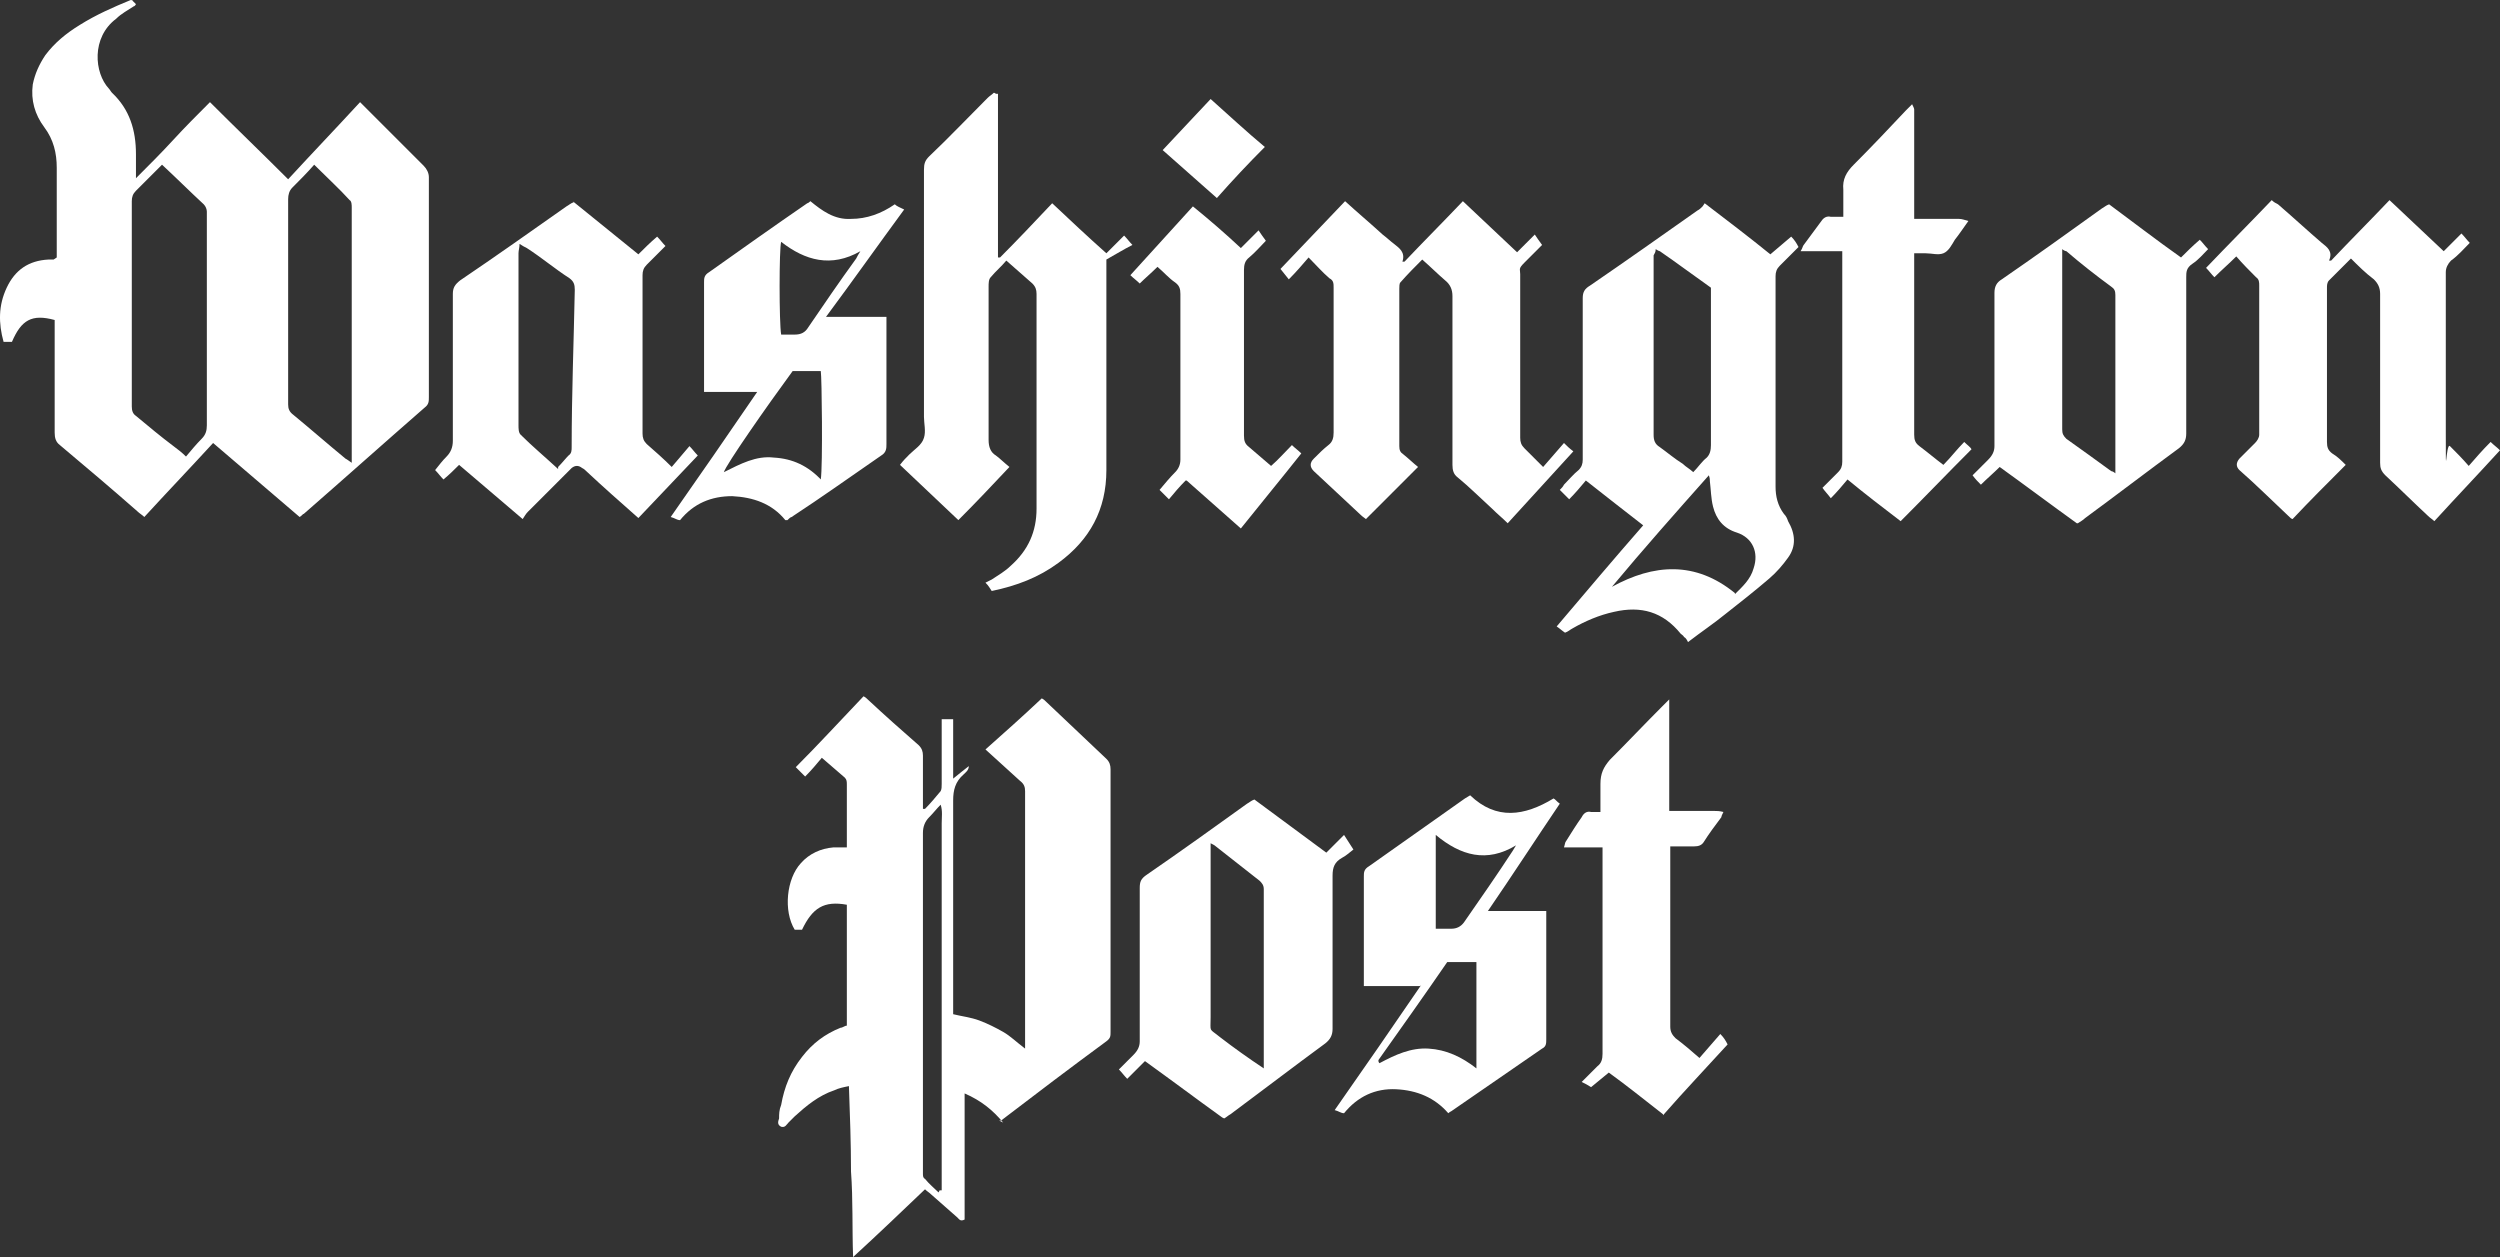
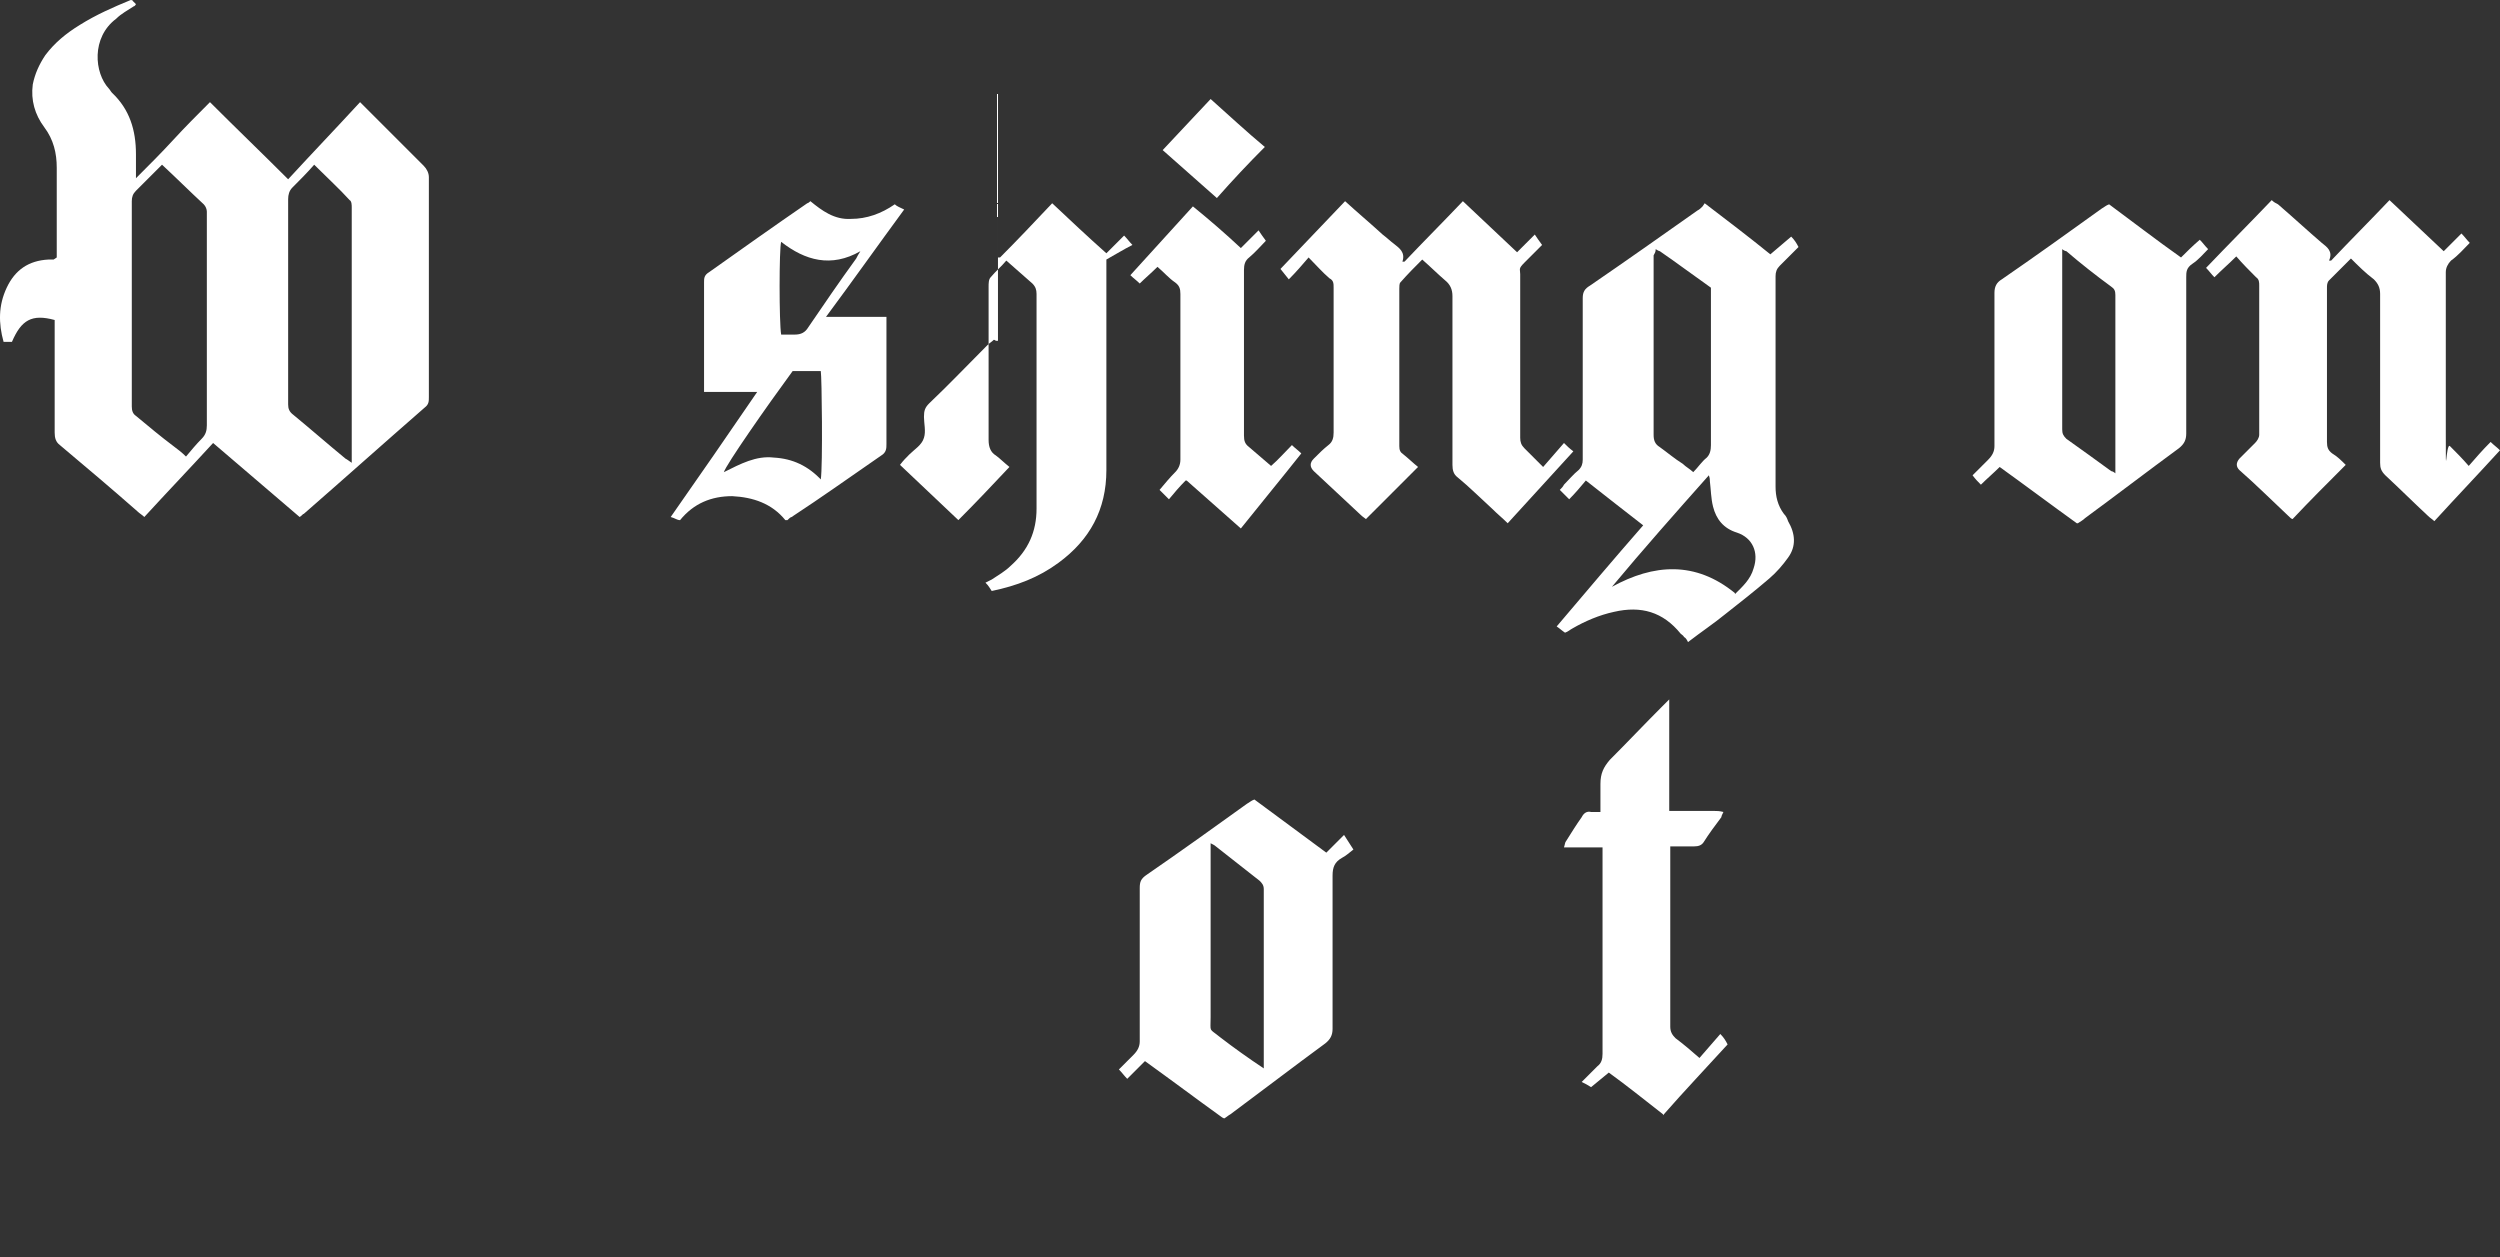
<svg xmlns="http://www.w3.org/2000/svg" id="Layer_1" data-name="Layer 1" width="3365.98" height="1692.5" viewBox="0 0 3365.98 1692.5">
  <rect x="0" y="0" width="3365.98" height="1692.5" fill="#333333" stroke="none" />
  <defs>
    <style>
      .cls-1 {
        fill: #fff;
      }
    </style>
  </defs>
  <path class="cls-1" d="M76.4,346.64v-120.69c0-19.65-4.21-37.89-16.84-54.73-12.63-16.84-18.24-36.49-15.44-57.54,2.81-14.03,8.42-26.66,16.84-39.3,12.63-16.84,28.07-29.47,46.31-40.7,22.45-14.03,44.91-23.86,68.77-33.68,0,0,2.81,0,2.81,1.4,1.4,1.4,2.81,2.81,4.21,4.21,0,0-1.4,2.81-2.81,2.81-8.42,5.61-16.84,9.82-23.86,16.84-33.68,25.26-29.47,72.98-9.82,94.03,1.4,1.4,2.81,4.21,4.21,5.61,23.86,22.45,32.28,50.52,32.28,82.8v32.28c18.24-18.24,35.09-35.09,50.52-51.93,15.44-16.84,32.28-33.68,49.12-50.52,35.09,35.09,70.17,68.77,105.26,103.85,32.28-35.09,64.56-68.77,96.83-103.85,2.81,2.81,5.61,5.61,8.42,8.42,25.26,25.26,51.93,51.93,77.19,77.19,4.21,4.21,7.02,9.82,7.02,15.44v296.12c0,5.61,0,9.82-5.61,14.03-54.73,47.72-108.06,95.43-162.79,143.15-1.4,0-2.81,2.81-5.61,4.21-39.3-33.68-77.19-65.96-116.48-99.64-30.87,33.68-61.75,65.96-92.62,99.64-2.81-2.81-5.61-4.21-7.02-5.61-35.09-30.87-71.57-61.75-106.66-91.22-5.61-4.21-7.02-9.82-7.02-16.84v-151.57c-30.87-8.42-44.91,0-57.54,29.47H4.83c-7.02-25.26-7.02-49.12,4.21-72.98,11.23-23.86,29.47-36.49,56.14-37.89h7.02l4.21-2.81ZM218.15,221.74c-12.63,12.63-23.86,23.86-35.09,35.09-4.21,4.21-5.61,8.42-5.61,14.03v276.47c0,5.61,1.4,9.82,5.61,12.63,16.84,14.03,33.68,28.07,50.52,40.7,5.61,4.21,11.23,8.42,16.84,14.03,7.02-8.42,14.03-16.84,21.05-23.86,5.61-5.61,7.02-11.23,7.02-18.24v-263.84c0-88.41,0-16.84,0-23.86,0-2.81-1.4-7.02-4.21-9.82-18.24-16.84-36.49-35.09-56.14-53.33h0ZM423.04,221.74c-9.82,11.23-19.65,21.05-29.47,30.87-4.21,4.21-5.61,9.82-5.61,15.44v276.47c0,5.61,1.4,9.82,7.02,14.03,23.86,19.65,46.31,39.3,70.17,58.94,2.81,1.4,4.21,2.81,8.42,5.61v-343.83c0-2.81,0-8.42-2.81-9.82-14.03-15.44-29.47-29.47-46.31-46.31h0l-1.4-1.4Z" />
-   <path class="cls-1" d="M1350.69,1511.46c-14.03-16.84-29.47-29.47-51.93-39.3v169.81c-5.61,2.81-7.02,0-9.82-2.81-11.23-9.82-23.86-21.05-35.09-30.87-2.81-2.81-5.61-4.21-8.42-7.02-30.87,29.47-63.15,60.35-96.83,91.22-1.4-39.3,0-77.19-2.81-115.08,0-37.89-1.4-75.78-2.81-115.08-7.02,1.4-14.03,2.81-19.65,5.61-21.05,7.02-37.89,21.05-53.33,35.09-2.81,2.81-5.61,5.61-8.42,8.42-2.81,2.81-4.21,7.02-9.82,5.61-5.61-2.81-4.21-7.02-2.81-11.23,0-5.61,0-11.23,2.81-18.24,4.21-23.86,12.63-44.91,28.07-64.56,14.03-18.24,30.87-30.87,51.93-39.3,2.81,0,5.61-2.81,8.42-2.81v-162.79c-30.87-5.61-46.31,4.21-60.35,33.68h-9.82c-15.44-25.26-11.23-68.77,8.42-89.82,11.23-12.63,26.66-19.65,43.51-21.05h18.24v-84.2c0-4.21,0-7.02-2.81-9.82-9.82-8.42-19.65-16.84-30.87-26.66-7.02,8.42-14.03,16.84-22.45,25.26-4.21-4.21-8.42-8.42-12.63-12.63,30.87-30.87,60.35-63.15,91.22-95.43,2.81,1.4,4.21,2.81,5.61,4.21,22.45,21.05,46.31,42.1,68.77,61.75,4.21,4.21,5.61,8.42,5.61,14.03v71.57h2.81c7.02-7.02,14.03-15.44,21.05-23.86,1.4-2.81,1.4-5.61,1.4-9.82v-87.01h15.44v79.99c8.42-7.02,14.03-11.23,21.05-16.84,0,5.61-4.21,8.42-7.02,11.23-11.23,9.82-14.03,21.05-14.03,35.09v287.7c11.23,2.81,23.86,4.21,35.09,8.42,11.23,4.21,22.45,9.82,32.28,15.44,9.82,5.61,18.24,14.03,29.47,22.45v-346.64c0-5.61-1.4-9.82-7.02-14.03-15.44-14.03-30.87-28.07-46.31-42.1,25.26-22.45,50.52-44.91,75.78-68.77,2.81,1.4,4.21,2.81,7.02,5.61,26.66,25.26,53.33,50.52,79.99,75.78,4.21,4.21,5.61,8.42,5.61,14.03v353.66c0,5.61,0,8.42-5.61,12.63-47.72,35.09-94.03,70.17-141.74,106.66h-2.81l5.61,2.81ZM1265.08,1602.69h2.81v-494c0-8.42,1.4-16.84-1.4-25.26-5.61,5.61-9.82,11.23-15.44,16.84-5.61,5.61-8.42,12.63-8.42,21.05v450.49c0,150.16,0,5.61,0,8.42s0,5.61,2.81,7.02c5.61,7.02,12.63,12.63,18.24,18.24h0l1.4-2.81Z" />
  <path class="cls-1" d="M2295.18,273.66c29.47,22.45,58.94,44.91,88.41,68.77,9.82-8.42,18.24-15.44,28.07-23.86,4.21,4.21,7.02,8.42,9.82,14.03-8.42,8.42-16.84,16.84-25.26,25.26-4.21,4.21-5.61,8.42-5.61,14.03v283.49c0,12.63,2.81,25.26,11.23,36.49,2.81,2.81,4.21,5.61,5.61,9.82,9.82,16.84,11.23,33.68,0,49.12-7.02,9.82-15.44,19.65-25.26,28.07-19.65,16.84-39.3,32.28-58.94,47.72-15.44,12.63-32.28,23.86-50.52,37.89-1.4-2.81-2.81-5.61-5.61-7.02,0-1.4-2.81-2.81-4.21-4.21-23.86-29.47-53.33-37.89-89.82-29.47-19.65,4.21-39.3,12.63-56.14,22.45-2.81,1.4-5.61,4.21-9.82,5.61-4.21-2.81-7.02-5.61-11.23-8.42,39.3-46.31,77.19-91.22,116.48-136.13-25.26-19.65-50.52-39.3-77.19-60.35-7.02,8.42-14.03,16.84-22.45,25.26-5.61-5.61-8.42-8.42-12.63-12.63,2.81-2.81,4.21-4.21,5.61-7.02,7.02-7.02,12.63-14.03,19.65-19.65,4.21-4.21,5.61-8.42,5.61-14.03v-217.53c0-8.42,2.81-12.63,9.82-16.84,49.12-33.68,96.83-67.36,144.55-101.04,2.81-1.4,4.21-2.81,7.02-5.61h0l2.81-4.21ZM2229.22,335.41c0,4.21-1.4,5.61-2.81,8.42v241.39c0,7.02,1.4,12.63,8.42,16.84,9.82,7.02,19.65,15.44,30.87,22.45,4.21,4.21,9.82,7.02,14.03,11.23,7.02-7.02,11.23-14.03,18.24-19.65,4.21-4.21,5.61-9.82,5.61-16.84v-211.91c-23.86-16.84-46.31-33.68-68.77-49.12,0,0-1.4,0-5.61-2.81h0ZM2335.88,799.94c9.82-9.82,21.05-19.65,25.26-35.09,7.02-21.05-1.4-40.7-22.45-47.72-18.24-5.61-28.07-18.24-32.28-35.09-2.81-11.23-2.81-22.45-4.21-33.68,0-2.81,0-4.21-1.4-8.42-44.91,50.52-88.41,99.64-130.52,150.16,56.14-30.87,112.27-35.09,165.6,8.42h0v1.4Z" />
-   <path class="cls-1" d="M1343.67,126.31v220.33h2.81c23.86-23.86,46.31-47.72,70.17-72.98,23.86,22.45,47.72,44.91,72.98,67.36,8.42-8.42,15.44-15.44,23.86-23.86,4.21,4.21,7.02,8.42,11.23,12.63-11.23,5.61-22.45,12.63-35.09,19.65v283.49c0,53.33-22.45,94.03-64.56,124.9-26.66,19.65-56.14,30.87-89.82,37.89-2.81-4.21-4.21-7.02-8.42-11.23,2.81-1.4,5.61-2.81,8.42-4.21,8.42-5.61,18.24-11.23,25.26-18.24,23.86-21.05,35.09-46.31,35.09-77.19v-289.1c0-5.61-1.4-9.82-5.61-14.03-11.23-9.82-22.45-19.65-35.09-30.87-7.02,8.42-14.03,14.03-21.05,22.45-2.81,2.81-2.81,8.42-2.81,12.63v206.3c0,9.82,2.81,16.84,9.82,21.05,5.61,4.21,11.23,9.82,18.24,15.44-22.45,23.86-44.91,47.72-68.77,71.57-26.66-25.26-51.93-49.12-78.59-74.38,4.21-5.61,8.42-9.82,12.63-14.03,7.02-7.02,16.84-12.63,19.65-22.45,2.81-8.42,0-19.65,0-28.07V228.75c0-8.42,1.4-12.63,7.02-18.24,26.66-25.26,51.93-51.93,78.59-78.59,2.81-2.81,5.61-4.21,8.42-7.02,0,0,1.4,0,2.81,1.4h2.81Z" />
+   <path class="cls-1" d="M1343.67,126.31v220.33h2.81c23.86-23.86,46.31-47.72,70.17-72.98,23.86,22.45,47.72,44.91,72.98,67.36,8.42-8.42,15.44-15.44,23.86-23.86,4.21,4.21,7.02,8.42,11.23,12.63-11.23,5.61-22.45,12.63-35.09,19.65v283.49c0,53.33-22.45,94.03-64.56,124.9-26.66,19.65-56.14,30.87-89.82,37.89-2.81-4.21-4.21-7.02-8.42-11.23,2.81-1.4,5.61-2.81,8.42-4.21,8.42-5.61,18.24-11.23,25.26-18.24,23.86-21.05,35.09-46.31,35.09-77.19v-289.1c0-5.61-1.4-9.82-5.61-14.03-11.23-9.82-22.45-19.65-35.09-30.87-7.02,8.42-14.03,14.03-21.05,22.45-2.81,2.81-2.81,8.42-2.81,12.63v206.3c0,9.82,2.81,16.84,9.82,21.05,5.61,4.21,11.23,9.82,18.24,15.44-22.45,23.86-44.91,47.72-68.77,71.57-26.66-25.26-51.93-49.12-78.59-74.38,4.21-5.61,8.42-9.82,12.63-14.03,7.02-7.02,16.84-12.63,19.65-22.45,2.81-8.42,0-19.65,0-28.07c0-8.42,1.4-12.63,7.02-18.24,26.66-25.26,51.93-51.93,78.59-78.59,2.81-2.81,5.61-4.21,8.42-7.02,0,0,1.4,0,2.81,1.4h2.81Z" />
  <path class="cls-1" d="M3155.47,628.72c-23.86,23.86-46.31,46.31-68.77,70.17-1.4,0-4.21-2.81-5.61-4.21-22.45-21.05-43.51-42.1-65.96-61.75q-7.02-7.02,0-15.44c7.02-7.02,14.03-14.03,21.05-21.05,2.81-2.81,5.61-7.02,5.61-11.23v-200.69c0-4.21,0-8.42-4.21-11.23-8.42-8.42-18.24-18.24-26.66-28.07-9.82,9.82-19.65,18.24-29.47,28.07-4.21-4.21-7.02-8.42-11.23-12.63,29.47-30.87,58.94-60.35,88.41-91.22,2.81,2.81,5.61,4.21,8.42,5.61,19.65,16.84,39.3,35.09,58.94,51.93,7.02,5.61,15.44,11.23,9.82,23.86h2.81c25.26-26.66,51.93-53.33,78.59-81.4,23.86,22.45,47.72,44.91,72.98,68.77,8.42-8.42,15.44-15.44,23.86-23.86,4.21,4.21,7.02,8.42,11.23,12.63-8.42,8.42-15.44,16.84-25.26,23.86-4.21,4.21-7.02,9.82-7.02,15.44v218.93c0,72.98,0,9.82,5.61,15.44,8.42,8.42,16.84,16.84,25.26,26.66,9.82-11.23,18.24-21.05,29.47-32.28,4.21,4.21,8.42,7.02,12.63,11.23-29.47,32.28-58.94,63.15-88.41,95.43-2.81-2.81-5.61-4.21-8.42-7.02-19.65-18.24-37.89-36.49-57.54-54.73-5.61-5.61-7.02-9.82-7.02-16.84v-227.35c0-8.42-2.81-14.03-8.42-19.65-11.23-8.42-21.05-18.24-30.87-28.07-9.82,9.82-19.65,19.65-29.47,29.47-2.81,2.81-2.81,7.02-2.81,9.82v207.7c0,7.02,1.4,11.23,7.02,15.44,7.02,4.21,12.63,9.82,18.24,15.44h0l-2.81,2.81Z" />
  <path class="cls-1" d="M1909.24,628.72c-23.86,23.86-46.31,46.31-70.17,70.17-1.4-1.4-4.21-2.81-7.02-5.61-21.05-19.65-42.1-39.3-63.15-58.94q-8.42-8.42,0-16.84c8.42-8.42,12.63-12.63,19.65-18.24,5.61-4.21,7.02-9.82,7.02-16.84v-174.02c0-57.54,0-14.03,0-21.05,0-5.61,0-9.82-5.61-12.63-9.82-8.42-18.24-18.24-28.07-28.07-8.42,9.82-16.84,19.65-26.66,29.47-4.21-5.61-7.02-8.42-11.23-14.03,28.07-29.47,57.54-60.35,87.01-91.22,16.84,15.44,33.68,29.47,50.52,44.91,5.61,4.21,9.82,8.42,15.44,12.63,7.02,5.61,15.44,11.23,11.23,23.86h2.81c25.26-26.66,51.93-53.33,78.59-81.4,23.86,22.45,47.72,44.91,72.98,68.77,8.42-8.42,15.44-15.44,23.86-23.86,2.81,4.21,5.61,8.42,9.82,14.03-7.02,7.02-15.44,15.44-23.86,23.86s-5.61,8.42-5.61,15.44v220.33c0,5.61,1.4,9.82,5.61,14.03,8.42,8.42,16.84,16.84,25.26,25.26,9.82-11.23,18.24-21.05,28.07-32.28,4.21,4.21,7.02,7.02,12.63,11.23-29.47,32.28-58.94,64.56-88.41,96.83-7.02-7.02-14.03-12.63-21.05-19.65-15.44-14.03-30.87-29.47-46.31-42.1-5.61-4.21-7.02-9.82-7.02-16.84v-227.35c0-8.42-2.81-15.44-9.82-21.05-9.82-8.42-19.65-18.24-30.87-28.07-9.82,9.82-19.65,19.65-29.47,30.87-1.4,1.4-1.4,5.61-1.4,8.42v211.91c0,5.61,1.4,8.42,5.61,11.23,7.02,5.61,12.63,11.23,19.65,16.84h0Z" />
-   <path class="cls-1" d="M771.09,270.86c29.47,23.86,58.94,47.72,88.41,71.57,8.42-8.42,15.44-15.44,25.26-23.86,4.21,4.21,7.02,8.42,11.23,12.63-8.42,8.42-16.84,16.84-25.26,25.26-4.21,4.21-5.61,8.42-5.61,14.03v213.32c0,5.61,1.4,9.82,5.61,14.03,11.23,9.82,22.45,19.65,33.68,30.87,8.42-9.82,15.44-18.24,23.86-28.07,4.21,4.21,7.02,8.42,11.23,12.63-26.66,28.07-53.33,56.14-79.99,84.2-23.86-21.05-47.72-42.1-70.17-63.15-1.4-1.4-2.81-2.81-5.61-4.21q-7.02-5.61-14.03,0c-19.65,19.65-39.3,39.3-58.94,58.94-2.81,2.81-4.21,5.61-7.02,9.82-29.47-25.26-57.54-49.12-85.61-72.98-7.02,7.02-12.63,12.63-21.05,19.65-4.21-4.21-7.02-8.42-11.23-12.63,5.61-7.02,9.82-12.63,15.44-18.24,5.61-5.61,8.42-12.63,8.42-21.05v-197.88c0-8.42,2.81-12.63,9.82-18.24,47.72-32.28,95.43-65.96,143.15-99.64,2.81-1.4,5.61-4.21,9.82-5.61h0l-1.4-1.4ZM751.44,628.72c5.61-5.61,9.82-11.23,14.03-15.44,4.21-2.81,4.21-7.02,4.21-11.23,0-70.17,2.81-141.74,4.21-211.91,0-7.02-1.4-11.23-7.02-15.44-19.65-12.63-37.89-28.07-57.54-40.7-2.81-1.4-5.61-2.81-9.82-5.61,0,5.61-1.4,8.42-1.4,12.63v231.56c0,4.21,0,9.82,2.81,12.63,15.44,15.44,32.28,29.47,50.52,46.31h0v-2.81Z" />
  <path class="cls-1" d="M1645.41,1504.45c-35.09-25.26-68.77-50.52-103.85-75.78-8.42,8.42-15.44,15.44-23.86,23.86-4.21-4.21-7.02-8.42-11.23-12.63,5.61-5.61,12.63-12.63,19.65-19.65,5.61-5.61,8.42-11.23,8.42-18.24v-206.3c0-8.42,1.4-12.63,9.82-18.24,44.91-30.87,89.82-63.15,134.73-95.43,2.81-1.4,5.61-4.21,9.82-5.61,32.28,23.86,64.56,47.72,96.83,71.57,8.42-8.42,15.44-15.44,23.86-23.86,4.21,7.02,8.42,12.63,12.63,19.65-5.61,4.21-9.82,8.42-15.44,11.23-9.82,5.61-12.63,12.63-12.63,23.86v206.3c0,8.42-2.81,14.03-9.82,19.65-42.1,30.87-84.2,63.15-127.71,95.43-2.81,1.4-5.61,4.21-8.42,5.61h0l-2.81-1.4ZM1701.54,1438.49v-241.39c0-5.61-2.81-8.42-5.61-11.23-19.65-15.44-39.3-30.87-58.94-46.31-1.4-1.4-4.21-2.81-7.02-4.21v234.37c0,21.05-2.81,14.03,12.63,26.66,18.24,14.03,37.89,28.07,58.94,42.1h0Z" />
  <path class="cls-1" d="M2796.19,704.51c-35.09-25.26-68.77-50.52-103.85-75.78-8.42,8.42-16.84,15.44-25.26,23.86-4.21-4.21-7.02-7.02-11.23-12.63,7.02-7.02,14.03-14.03,21.05-21.05,5.61-5.61,8.42-11.23,8.42-18.24v-206.3c0-8.42,2.81-14.03,9.82-18.24,44.91-30.87,89.82-63.15,134.73-95.43,2.81-1.4,5.61-4.21,9.82-5.61,32.28,23.86,63.15,47.72,96.83,71.57,8.42-8.42,15.44-15.44,25.26-23.86,4.21,4.21,7.02,8.42,11.23,12.63-7.02,7.02-12.63,14.03-21.05,19.65s-8.42,11.23-8.42,18.24v210.51c0,8.42-2.81,14.03-9.82,19.65-42.1,30.87-84.2,63.15-126.31,94.03-2.81,2.81-5.61,4.21-9.82,7.02h-1.4ZM2848.12,638.55v-241.39c0-5.61-1.4-8.42-5.61-11.23-21.05-15.44-40.7-30.87-60.35-47.72-1.4,0-4.21-1.4-5.61-2.81v242.79c0,5.61,1.4,8.42,5.61,12.63,19.65,14.03,39.3,28.07,60.35,43.51,1.4,0,4.21,1.4,7.02,4.21h-1.4Z" />
-   <path class="cls-1" d="M1912.05,1327.62h-75.78v-147.36c0-5.61,0-9.82,7.02-14.03,43.51-30.87,85.61-60.35,129.11-91.22,2.81-1.4,4.21-2.81,7.02-4.21,35.09,33.68,72.98,28.07,112.27,4.21,2.81,1.4,4.21,4.21,8.42,7.02-32.28,47.72-63.15,95.43-96.83,144.55h78.59v172.62c0,5.61,0,9.82-5.61,12.63-40.7,28.07-81.4,56.14-122.1,84.2,0,0-2.81,1.4-4.21,2.81-18.24-21.05-42.1-30.87-70.17-32.28s-51.93,9.82-70.17,32.28c-4.21,0-7.02-2.81-12.63-4.21,39.3-56.14,77.19-110.87,116.48-168.41l-1.4,1.4ZM1855.92,1428.66s0,1.4,1.4,2.81c21.05-11.23,42.1-21.05,65.96-19.65,23.86,1.4,44.91,11.23,64.56,26.66v-143.15h-39.3c-30.87,44.91-61.75,88.41-92.62,131.92h0v1.4ZM1933.1,1250.43h21.05c7.02,0,12.63-2.81,16.84-8.42,22.45-32.28,44.91-64.56,65.96-96.83,1.4-2.81,2.81-4.21,4.21-7.02-39.3,23.86-74.38,14.03-108.06-14.03v124.9h0v1.4Z" />
  <path class="cls-1" d="M1057.38,700.3c-18.24-22.45-43.51-30.87-71.57-32.28-28.07,0-51.93,9.82-70.17,32.28-4.21,0-7.02-2.81-12.63-4.21,39.3-56.14,77.19-110.87,116.48-168.41h-71.57v-147.36c0-5.61,0-9.82,7.02-14.03,43.51-30.87,87.01-61.75,131.92-92.62,0,0,1.4,0,4.21-2.81,15.44,12.63,32.28,25.26,54.73,23.86,21.05,0,40.7-7.02,58.94-19.65,2.81,2.81,7.02,4.21,12.63,7.02-35.09,47.72-68.77,95.43-105.26,144.55h81.4v171.22c0,5.61,0,11.23-7.02,15.44-40.7,28.07-79.99,56.14-120.69,82.8-1.4,0-4.21,2.81-5.61,4.21h-2.81ZM1105.1,645.56c2.81-18.24,1.4-138.94,0-145.95h-37.89c-35.09,47.72-89.82,126.31-92.62,136.13,22.45-11.23,43.51-22.45,67.36-19.65,25.26,1.4,46.31,11.23,64.56,30.87l-1.4-1.4ZM1050.36,450.49h19.65c8.42,0,14.03-2.81,18.24-9.82,21.05-30.87,42.1-61.75,64.56-92.62,1.4-2.81,2.81-5.61,5.61-9.82-39.3,22.45-74.38,12.63-106.66-12.63-2.81,8.42-2.81,109.47,0,124.9h-1.4Z" />
-   <path class="cls-1" d="M2480.43,338.22h-56.14c2.81-4.21,2.81-7.02,4.21-8.42,8.42-11.23,15.44-21.05,23.86-32.28,2.81-4.21,7.02-7.02,12.63-5.61h16.84v-36.49c-1.4-14.03,4.21-23.86,14.03-33.68,23.86-23.86,47.72-49.12,70.17-72.98,2.81-2.81,5.61-5.61,8.42-8.42,1.4,2.81,2.81,5.61,2.81,7.02v147.36h60.35c4.21,0,7.02,1.4,12.63,2.81-7.02,9.82-12.63,18.24-18.24,25.26-4.21,7.02-8.42,15.44-15.44,18.24s-15.44,0-23.86,0h-15.44v244.19c0,7.02,1.4,11.23,7.02,15.44,11.23,8.42,21.05,16.84,32.28,25.26,9.82-9.82,18.24-21.05,28.07-30.87,4.21,4.21,8.42,7.02,9.82,9.82-32.28,32.28-63.15,64.56-95.43,96.83-23.86-18.24-47.72-36.49-71.57-56.14-7.02,8.42-14.03,16.84-22.45,25.26-4.21-5.61-8.42-9.82-11.23-14.03l21.05-21.05c4.21-4.21,5.61-8.42,5.61-14.03v-284.89h0v1.4Z" />
  <path class="cls-1" d="M2239.04,1500.24c-25.26-19.65-47.72-37.89-72.98-56.14-8.42,7.02-15.44,12.63-23.86,19.65-4.21-2.81-7.02-4.21-12.63-7.02,7.02-7.02,14.03-14.03,21.05-21.05,5.61-4.21,7.02-9.82,7.02-16.84v-266.65c0-88.41,0-7.02,0-11.23h-51.93c1.4-4.21,1.4-7.02,2.81-8.42,7.02-11.23,14.03-22.45,21.05-32.28,2.81-5.61,7.02-8.42,12.63-7.02h12.63v-37.89c0-14.03,4.21-22.45,12.63-32.28,23.86-23.86,46.31-47.72,70.17-71.57,2.81-2.81,5.61-5.61,9.82-9.82v150.16h60.35c4.21,0,7.02,0,12.63,1.4-1.4,2.81-2.81,5.61-2.81,7.02-8.42,11.23-16.84,22.45-23.86,33.68-2.81,4.21-7.02,5.61-12.63,5.61h-32.28v242.79c0,7.02,2.81,11.23,7.02,15.44,11.23,8.42,21.05,16.84,32.28,26.66,9.82-11.23,18.24-21.05,28.07-32.28,4.21,4.21,7.02,8.42,9.82,14.03-28.07,30.87-57.54,61.75-87.01,95.43h0v-1.4Z" />
  <path class="cls-1" d="M1596.29,646.97c-8.42,8.42-15.44,16.84-22.45,25.26-4.21-4.21-8.42-8.42-12.63-12.63,7.02-8.42,14.03-16.84,21.05-23.86,4.21-4.21,7.02-9.82,7.02-16.84v-223.14c0-7.02-1.4-11.23-7.02-15.44-8.42-5.61-15.44-14.03-23.86-21.05-8.42,8.42-16.84,15.44-23.86,22.45-4.21-4.21-8.42-7.02-12.63-11.23,28.07-30.87,56.14-61.75,84.2-92.62,22.45,18.24,43.51,36.49,64.56,56.14,8.42-8.42,15.44-15.44,23.86-23.86,2.81,4.21,5.61,8.42,9.82,14.03-5.61,5.61-14.03,15.44-22.45,22.45-5.61,4.21-7.02,9.82-7.02,16.84v223.14c0,7.02,1.4,11.23,7.02,15.44,9.82,8.42,19.65,16.84,29.47,25.26,9.82-8.42,18.24-18.24,28.07-28.07,4.21,4.21,8.42,7.02,12.63,11.23-26.66,33.68-53.33,65.96-81.4,101.04-23.86-21.05-47.72-42.1-72.98-64.56h-1.4Z" />
  <path class="cls-1" d="M1629.97,133.32c25.26,22.45,47.72,43.51,72.98,64.56-22.45,22.45-43.51,44.91-64.56,68.77-23.86-21.05-47.72-42.1-72.98-64.56,21.05-22.45,42.1-44.91,64.56-68.77h0Z" />
</svg>